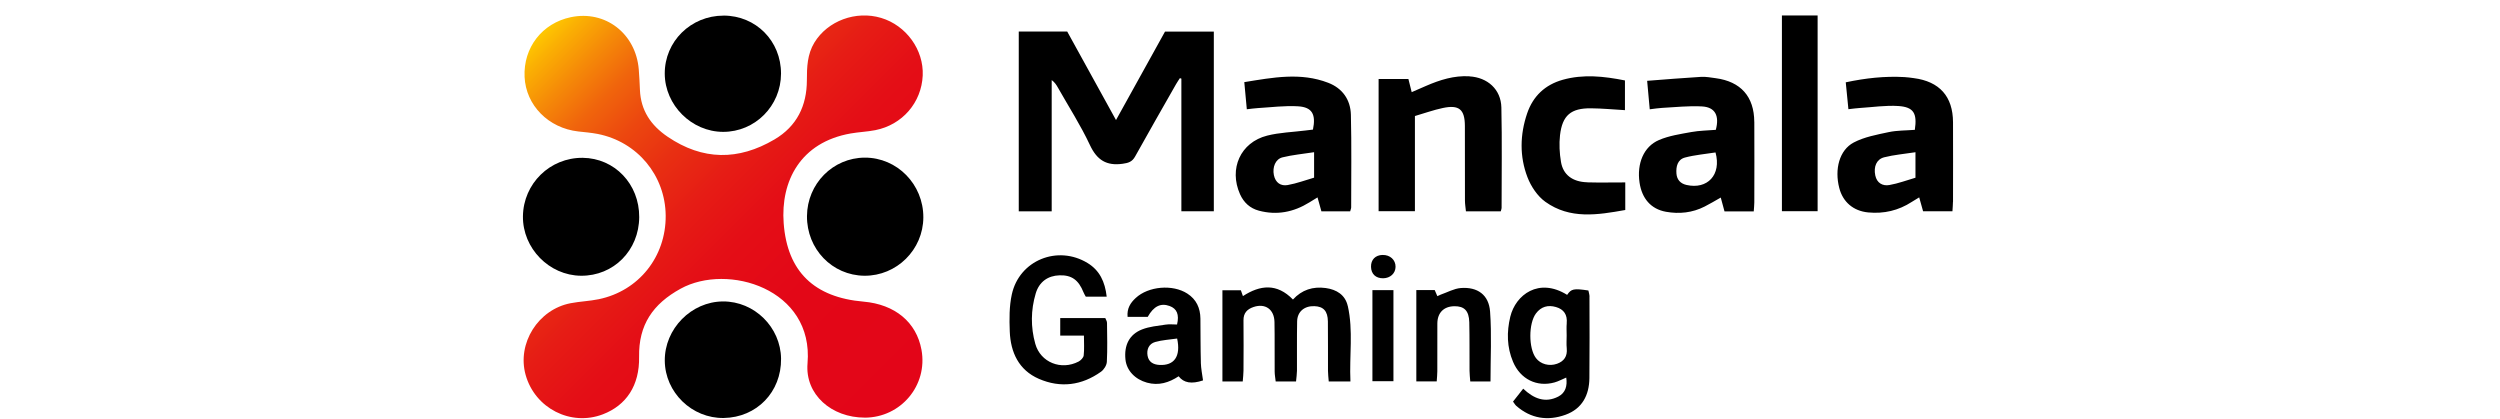
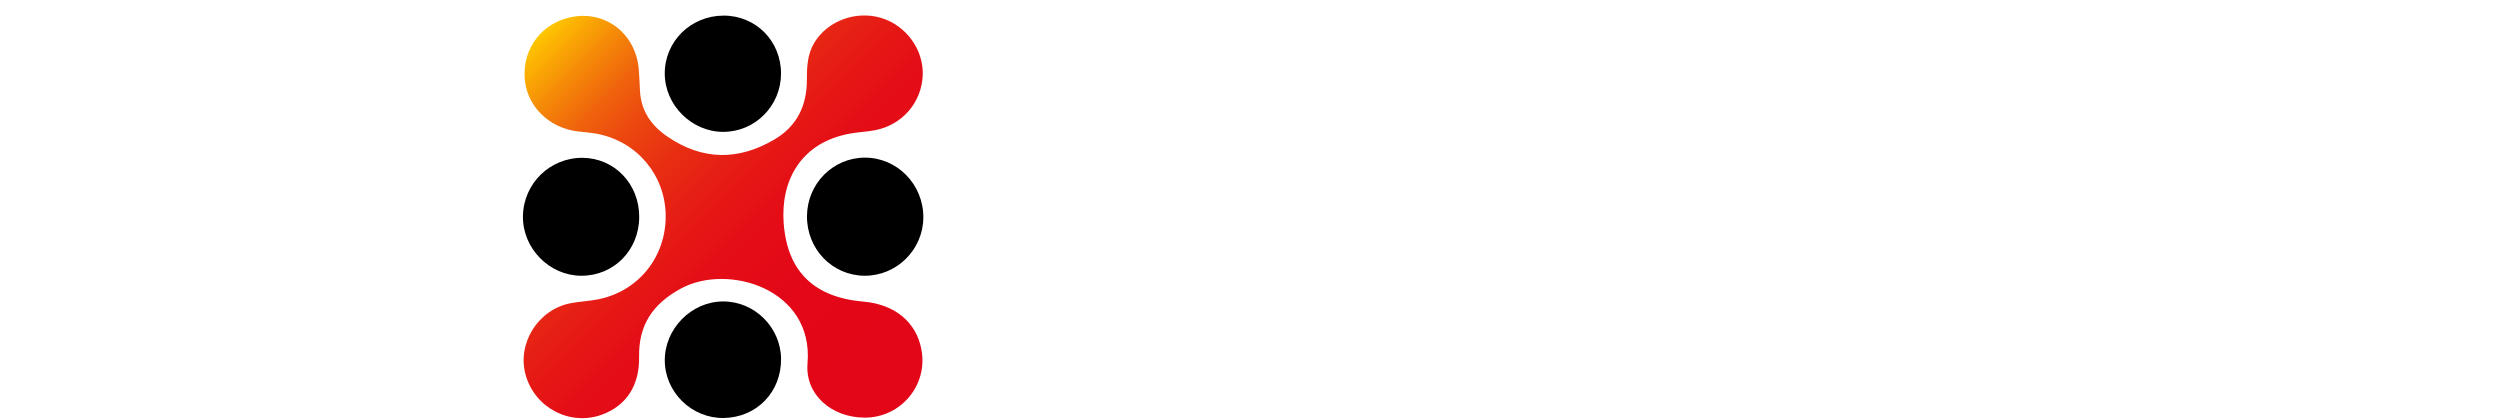
<svg xmlns="http://www.w3.org/2000/svg" width="149" height="25" viewBox="0 0 149 25" fill="none">
  <g clip-path="url(#clip0_8660_6868)">
-     <path d="M69.433 1.885H72.344V12.593H70.41V4.685C70.38 4.677 70.351 4.666 70.321 4.658C70.245 4.777 70.163 4.893 70.093 5.016C69.277 6.453 68.452 7.885 67.651 9.33C67.476 9.644 67.252 9.714 66.915 9.76C65.951 9.896 65.381 9.546 64.959 8.644C64.407 7.463 63.694 6.357 63.05 5.218C62.96 5.059 62.863 4.906 62.681 4.772V12.595H60.718V1.878H63.605C64.55 3.593 65.51 5.335 66.514 7.155C67.52 5.341 68.482 3.603 69.435 1.883L69.433 1.885ZM87.577 4.547C86.662 4.494 85.816 4.762 84.991 5.12C84.717 5.239 84.443 5.358 84.137 5.492C84.061 5.188 84.004 4.961 83.941 4.709H82.165V12.588H84.329V6.915C84.909 6.745 85.441 6.554 85.987 6.438C86.961 6.23 87.303 6.518 87.307 7.503C87.314 8.984 87.307 10.465 87.311 11.945C87.311 12.162 87.349 12.376 87.37 12.597H89.444C89.471 12.497 89.495 12.448 89.495 12.399C89.495 10.403 89.526 8.405 89.482 6.408C89.459 5.328 88.659 4.613 87.575 4.552L87.577 4.547ZM116.396 12.037C116.396 12.204 116.377 12.374 116.365 12.591H114.616C114.546 12.342 114.475 12.083 114.384 11.763C114.217 11.865 114.078 11.945 113.943 12.033C113.15 12.548 112.281 12.75 111.344 12.661C110.463 12.576 109.834 12.043 109.619 11.199C109.332 10.087 109.623 8.948 110.48 8.494C111.11 8.161 111.859 8.027 112.57 7.874C113.068 7.768 113.589 7.781 114.124 7.738C114.27 6.75 114.055 6.381 113.144 6.319C112.382 6.268 111.61 6.389 110.845 6.436C110.642 6.448 110.442 6.478 110.165 6.508C110.113 5.975 110.062 5.47 110.007 4.906C111.186 4.656 112.332 4.528 113.498 4.594C113.686 4.605 113.873 4.63 114.061 4.656C115.595 4.855 116.394 5.748 116.4 7.284C116.407 8.867 116.402 10.452 116.4 12.035L116.396 12.037ZM114.16 9.073C113.492 9.177 112.882 9.226 112.3 9.374C111.838 9.491 111.659 9.934 111.766 10.454C111.861 10.908 112.201 11.097 112.602 11.029C113.137 10.936 113.656 10.738 114.162 10.592V9.073H114.16ZM80.513 6.837C80.558 8.676 80.53 10.518 80.53 12.359C80.53 12.423 80.498 12.489 80.469 12.597H78.756C78.684 12.336 78.613 12.077 78.524 11.765C78.338 11.88 78.185 11.973 78.033 12.066C77.098 12.646 76.099 12.841 75.029 12.556C74.504 12.416 74.13 12.075 73.905 11.574C73.23 10.062 73.93 8.485 75.525 8.082C76.265 7.895 77.048 7.874 77.811 7.777C77.961 7.757 78.111 7.74 78.252 7.724C78.438 6.818 78.208 6.389 77.37 6.336C76.575 6.287 75.769 6.395 74.97 6.442C74.77 6.453 74.569 6.484 74.31 6.512C74.259 5.973 74.213 5.468 74.16 4.895C75.869 4.617 77.52 4.301 79.161 4.934C80.011 5.26 80.49 5.943 80.513 6.839V6.837ZM78.32 9.071C77.636 9.177 77.025 9.232 76.436 9.378C76.014 9.484 75.829 9.964 75.923 10.435C76.016 10.891 76.335 11.103 76.746 11.029C77.286 10.934 77.809 10.736 78.32 10.588V9.069V9.071ZM104.557 7.261C104.565 8.861 104.561 10.463 104.557 12.062C104.557 12.23 104.536 12.395 104.523 12.601H102.781C102.705 12.323 102.635 12.064 102.557 11.774C102.216 11.967 101.914 12.151 101.597 12.31C100.868 12.682 100.083 12.764 99.292 12.622C98.394 12.461 97.856 11.829 97.716 10.878C97.552 9.75 97.957 8.74 98.872 8.347C99.474 8.088 100.151 7.989 100.802 7.87C101.285 7.781 101.785 7.779 102.262 7.738C102.488 6.9 102.226 6.391 101.45 6.344C100.655 6.296 99.849 6.391 99.049 6.431C98.832 6.442 98.617 6.48 98.324 6.514C98.273 5.965 98.229 5.464 98.17 4.817C99.286 4.732 100.336 4.643 101.384 4.581C101.671 4.564 101.965 4.622 102.253 4.66C103.749 4.859 104.546 5.755 104.555 7.261H104.557ZM102.245 9.086C101.646 9.181 101.022 9.232 100.425 9.389C99.982 9.506 99.883 9.926 99.916 10.348C99.946 10.711 100.153 10.94 100.513 11.023C101.758 11.307 102.61 10.424 102.245 9.086ZM94.593 10.864C93.726 10.838 93.16 10.42 93.034 9.646C92.947 9.126 92.918 8.581 92.977 8.059C93.114 6.873 93.629 6.442 94.823 6.455C95.487 6.461 96.149 6.525 96.847 6.565V4.794C95.582 4.543 94.365 4.412 93.139 4.755C92.085 5.052 91.368 5.729 91.017 6.76C90.589 8.023 90.56 9.321 91.036 10.56C91.247 11.112 91.633 11.691 92.104 12.028C93.57 13.078 95.209 12.813 96.866 12.516V10.872C96.061 10.872 95.327 10.889 94.593 10.868V10.864ZM106.202 12.586H108.33V0.922H106.202V12.586ZM80.326 18.236C80.176 17.574 79.661 17.256 79.013 17.167C78.254 17.063 77.588 17.271 77.06 17.852C76.107 16.87 75.107 16.98 74.078 17.648C74.034 17.521 73.991 17.4 73.956 17.3H72.856V22.734H74.067C74.084 22.494 74.112 22.293 74.112 22.091C74.116 21.092 74.124 20.093 74.112 19.093C74.105 18.654 74.337 18.423 74.709 18.298C75.409 18.06 75.945 18.436 75.959 19.193C75.978 20.175 75.961 21.157 75.97 22.138C75.97 22.335 76.01 22.532 76.031 22.736H77.244C77.265 22.5 77.297 22.301 77.299 22.099C77.305 21.117 77.29 20.135 77.309 19.155C77.32 18.576 77.737 18.228 78.332 18.247C78.876 18.264 79.134 18.537 79.142 19.157C79.155 20.139 79.142 21.122 79.148 22.102C79.148 22.301 79.176 22.5 79.193 22.736H80.486C80.414 21.202 80.663 19.709 80.328 18.232L80.326 18.236ZM94.732 17.68C94.736 19.299 94.745 20.918 94.728 22.537C94.717 23.555 94.295 24.361 93.304 24.72C92.245 25.102 91.241 24.951 90.37 24.189C90.306 24.134 90.266 24.056 90.176 23.935C90.368 23.691 90.562 23.447 90.783 23.165C91.42 23.769 92.102 24.034 92.878 23.634C93.304 23.413 93.422 22.999 93.348 22.503C93.106 22.605 92.884 22.727 92.648 22.793C91.597 23.084 90.612 22.598 90.176 21.561C89.809 20.691 89.794 19.789 90.013 18.877C90.33 17.57 91.713 16.522 93.401 17.574C93.65 17.211 93.791 17.182 94.668 17.313C94.69 17.426 94.734 17.553 94.736 17.682L94.732 17.68ZM93.376 19.269C93.426 18.76 93.207 18.433 92.732 18.298C92.262 18.162 91.848 18.272 91.543 18.682C91.097 19.278 91.097 20.754 91.543 21.342C91.817 21.705 92.332 21.847 92.8 21.68C93.226 21.527 93.422 21.23 93.378 20.765C93.352 20.508 93.373 20.25 93.373 19.991C93.373 19.749 93.355 19.507 93.378 19.267L93.376 19.269ZM65.873 18.957H63.19V20.003H64.603C64.603 20.438 64.63 20.816 64.588 21.185C64.573 21.319 64.415 21.48 64.282 21.55C63.249 22.087 62.015 21.605 61.703 20.491C61.424 19.501 61.433 18.478 61.73 17.485C61.939 16.791 62.458 16.431 63.145 16.409C63.867 16.386 64.282 16.683 64.578 17.424C64.614 17.517 64.67 17.602 64.713 17.682H65.959C65.858 16.785 65.533 16.112 64.82 15.677C63.036 14.589 60.749 15.51 60.304 17.547C60.148 18.257 60.154 19.019 60.182 19.753C60.23 21.003 60.72 22.059 61.918 22.579C63.205 23.137 64.47 22.976 65.62 22.155C65.793 22.032 65.957 21.773 65.968 21.567C66.008 20.795 65.987 20.018 65.978 19.244C65.978 19.14 65.904 19.036 65.875 18.957H65.873ZM71.57 21.616C71.58 21.97 71.654 22.324 71.701 22.672C71.017 22.901 70.553 22.825 70.247 22.426C69.674 22.804 69.06 22.999 68.36 22.806C67.649 22.609 67.145 22.083 67.077 21.425C66.989 20.576 67.305 19.933 68.066 19.634C68.503 19.462 68.995 19.42 69.465 19.348C69.695 19.312 69.935 19.341 70.152 19.341C70.294 18.743 70.14 18.395 69.71 18.238C69.18 18.045 68.764 18.245 68.404 18.885H67.204C67.157 18.383 67.374 18.049 67.687 17.761C68.446 17.056 69.893 16.933 70.766 17.498C71.304 17.844 71.536 18.359 71.545 18.985C71.555 19.863 71.547 20.74 71.572 21.618L71.57 21.616ZM70.155 20.177C69.705 20.243 69.264 20.264 68.849 20.383C68.478 20.489 68.328 20.822 68.395 21.202C68.463 21.58 68.739 21.73 69.102 21.75C69.977 21.798 70.389 21.251 70.157 20.175L70.155 20.177ZM87.062 17.167C86.655 17.199 86.263 17.424 85.864 17.561C85.803 17.583 85.744 17.614 85.666 17.651C85.607 17.515 85.556 17.396 85.508 17.286H84.413V22.73H85.628C85.643 22.496 85.664 22.312 85.664 22.127C85.668 21.179 85.664 20.233 85.666 19.284C85.668 18.641 86.048 18.259 86.681 18.251C87.267 18.242 87.552 18.52 87.569 19.203C87.592 20.167 87.577 21.132 87.584 22.097C87.584 22.297 87.611 22.498 87.628 22.734H88.834C88.834 21.317 88.908 19.938 88.809 18.571C88.737 17.574 88.062 17.088 87.06 17.167H87.062ZM81.796 22.721H83.049V17.29H81.796V22.721ZM82.405 15.194C81.971 15.204 81.703 15.478 81.713 15.904C81.722 16.331 81.996 16.59 82.435 16.585C82.859 16.581 83.171 16.293 83.175 15.902C83.181 15.489 82.848 15.185 82.405 15.196V15.194Z" fill="black" />
    <g clip-path="url(#clip1_8660_6868)">
      <path d="M51.541 24.89C49.564 24.892 47.971 23.518 48.129 21.654C48.508 17.21 43.369 15.664 40.566 17.206C38.908 18.118 38.058 19.36 38.09 21.268C38.121 22.98 37.325 24.155 35.936 24.691C34.024 25.427 31.884 24.337 31.327 22.343C30.803 20.468 32.071 18.439 34.015 18.07C34.568 17.964 35.138 17.947 35.689 17.832C38.071 17.338 39.694 15.298 39.675 12.853C39.655 10.458 37.986 8.446 35.617 7.982C35.238 7.909 34.85 7.878 34.464 7.835C32.682 7.633 31.343 6.274 31.265 4.583C31.184 2.838 32.314 1.38 34.022 1.024C36.075 0.595 37.898 1.997 38.071 4.143C38.103 4.546 38.123 4.95 38.14 5.355C38.19 6.582 38.788 7.468 39.79 8.149C41.886 9.571 44.01 9.575 46.158 8.312C47.496 7.525 48.088 6.298 48.09 4.781C48.09 3.998 48.114 3.233 48.538 2.537C49.328 1.241 51.007 0.617 52.514 1.067C54.01 1.514 55.061 2.971 54.994 4.499C54.922 6.112 53.78 7.44 52.169 7.757C51.686 7.852 51.187 7.869 50.702 7.954C47.702 8.481 46.52 10.796 46.707 13.302C46.921 16.195 48.538 17.726 51.463 17.977C53.34 18.14 54.619 19.2 54.92 20.847C55.308 22.963 53.695 24.888 51.538 24.892L51.541 24.89Z" fill="url(#paint0_linear_8660_6868)" />
      <path d="M34.733 9.406C32.778 9.387 31.191 10.941 31.167 12.892C31.145 14.797 32.73 16.419 34.629 16.434C36.573 16.449 38.086 14.923 38.097 12.94C38.108 10.971 36.634 9.426 34.73 9.406H34.733ZM51.543 9.395C49.642 9.402 48.111 10.95 48.096 12.877C48.081 14.841 49.596 16.416 51.519 16.434C53.44 16.449 55.022 14.884 55.031 12.957C55.039 10.991 53.472 9.391 51.545 9.395H51.543ZM43.091 17.966C41.197 17.975 39.603 19.601 39.621 21.502C39.638 23.39 41.24 24.942 43.135 24.912C45.103 24.881 46.575 23.36 46.551 21.378C46.529 19.501 44.962 17.956 43.091 17.966ZM43.124 0.931C41.171 0.931 39.61 2.472 39.619 4.393C39.629 6.27 41.221 7.856 43.098 7.859C45.001 7.863 46.544 6.311 46.549 4.39C46.553 2.444 45.055 0.931 43.124 0.929V0.931Z" fill="black" />
    </g>
  </g>
  <defs>
    <linearGradient id="paint0_linear_8660_6868" x1="32.045" y1="1.861" x2="53.869" y2="23.685" gradientUnits="userSpaceOnUse">
      <stop stop-color="#FFCC00" />
      <stop offset="0.04" stop-color="#FBB103" />
      <stop offset="0.11" stop-color="#F58908" />
      <stop offset="0.18" stop-color="#F0650C" />
      <stop offset="0.26" stop-color="#EC470F" />
      <stop offset="0.35" stop-color="#E82F12" />
      <stop offset="0.45" stop-color="#E61C15" />
      <stop offset="0.56" stop-color="#E40E16" />
      <stop offset="0.71" stop-color="#E30717" />
      <stop offset="1" stop-color="#E30518" />
    </linearGradient>
    <clipPath id="clip0_8660_6868">
      <rect width="148" height="24" fill="white" transform="translate(0.167 0.922)" />
    </clipPath>
    <clipPath id="clip1_8660_6868">
      <rect width="24" height="24" fill="white" transform="translate(31.167 0.922)" />
    </clipPath>
  </defs>
</svg>